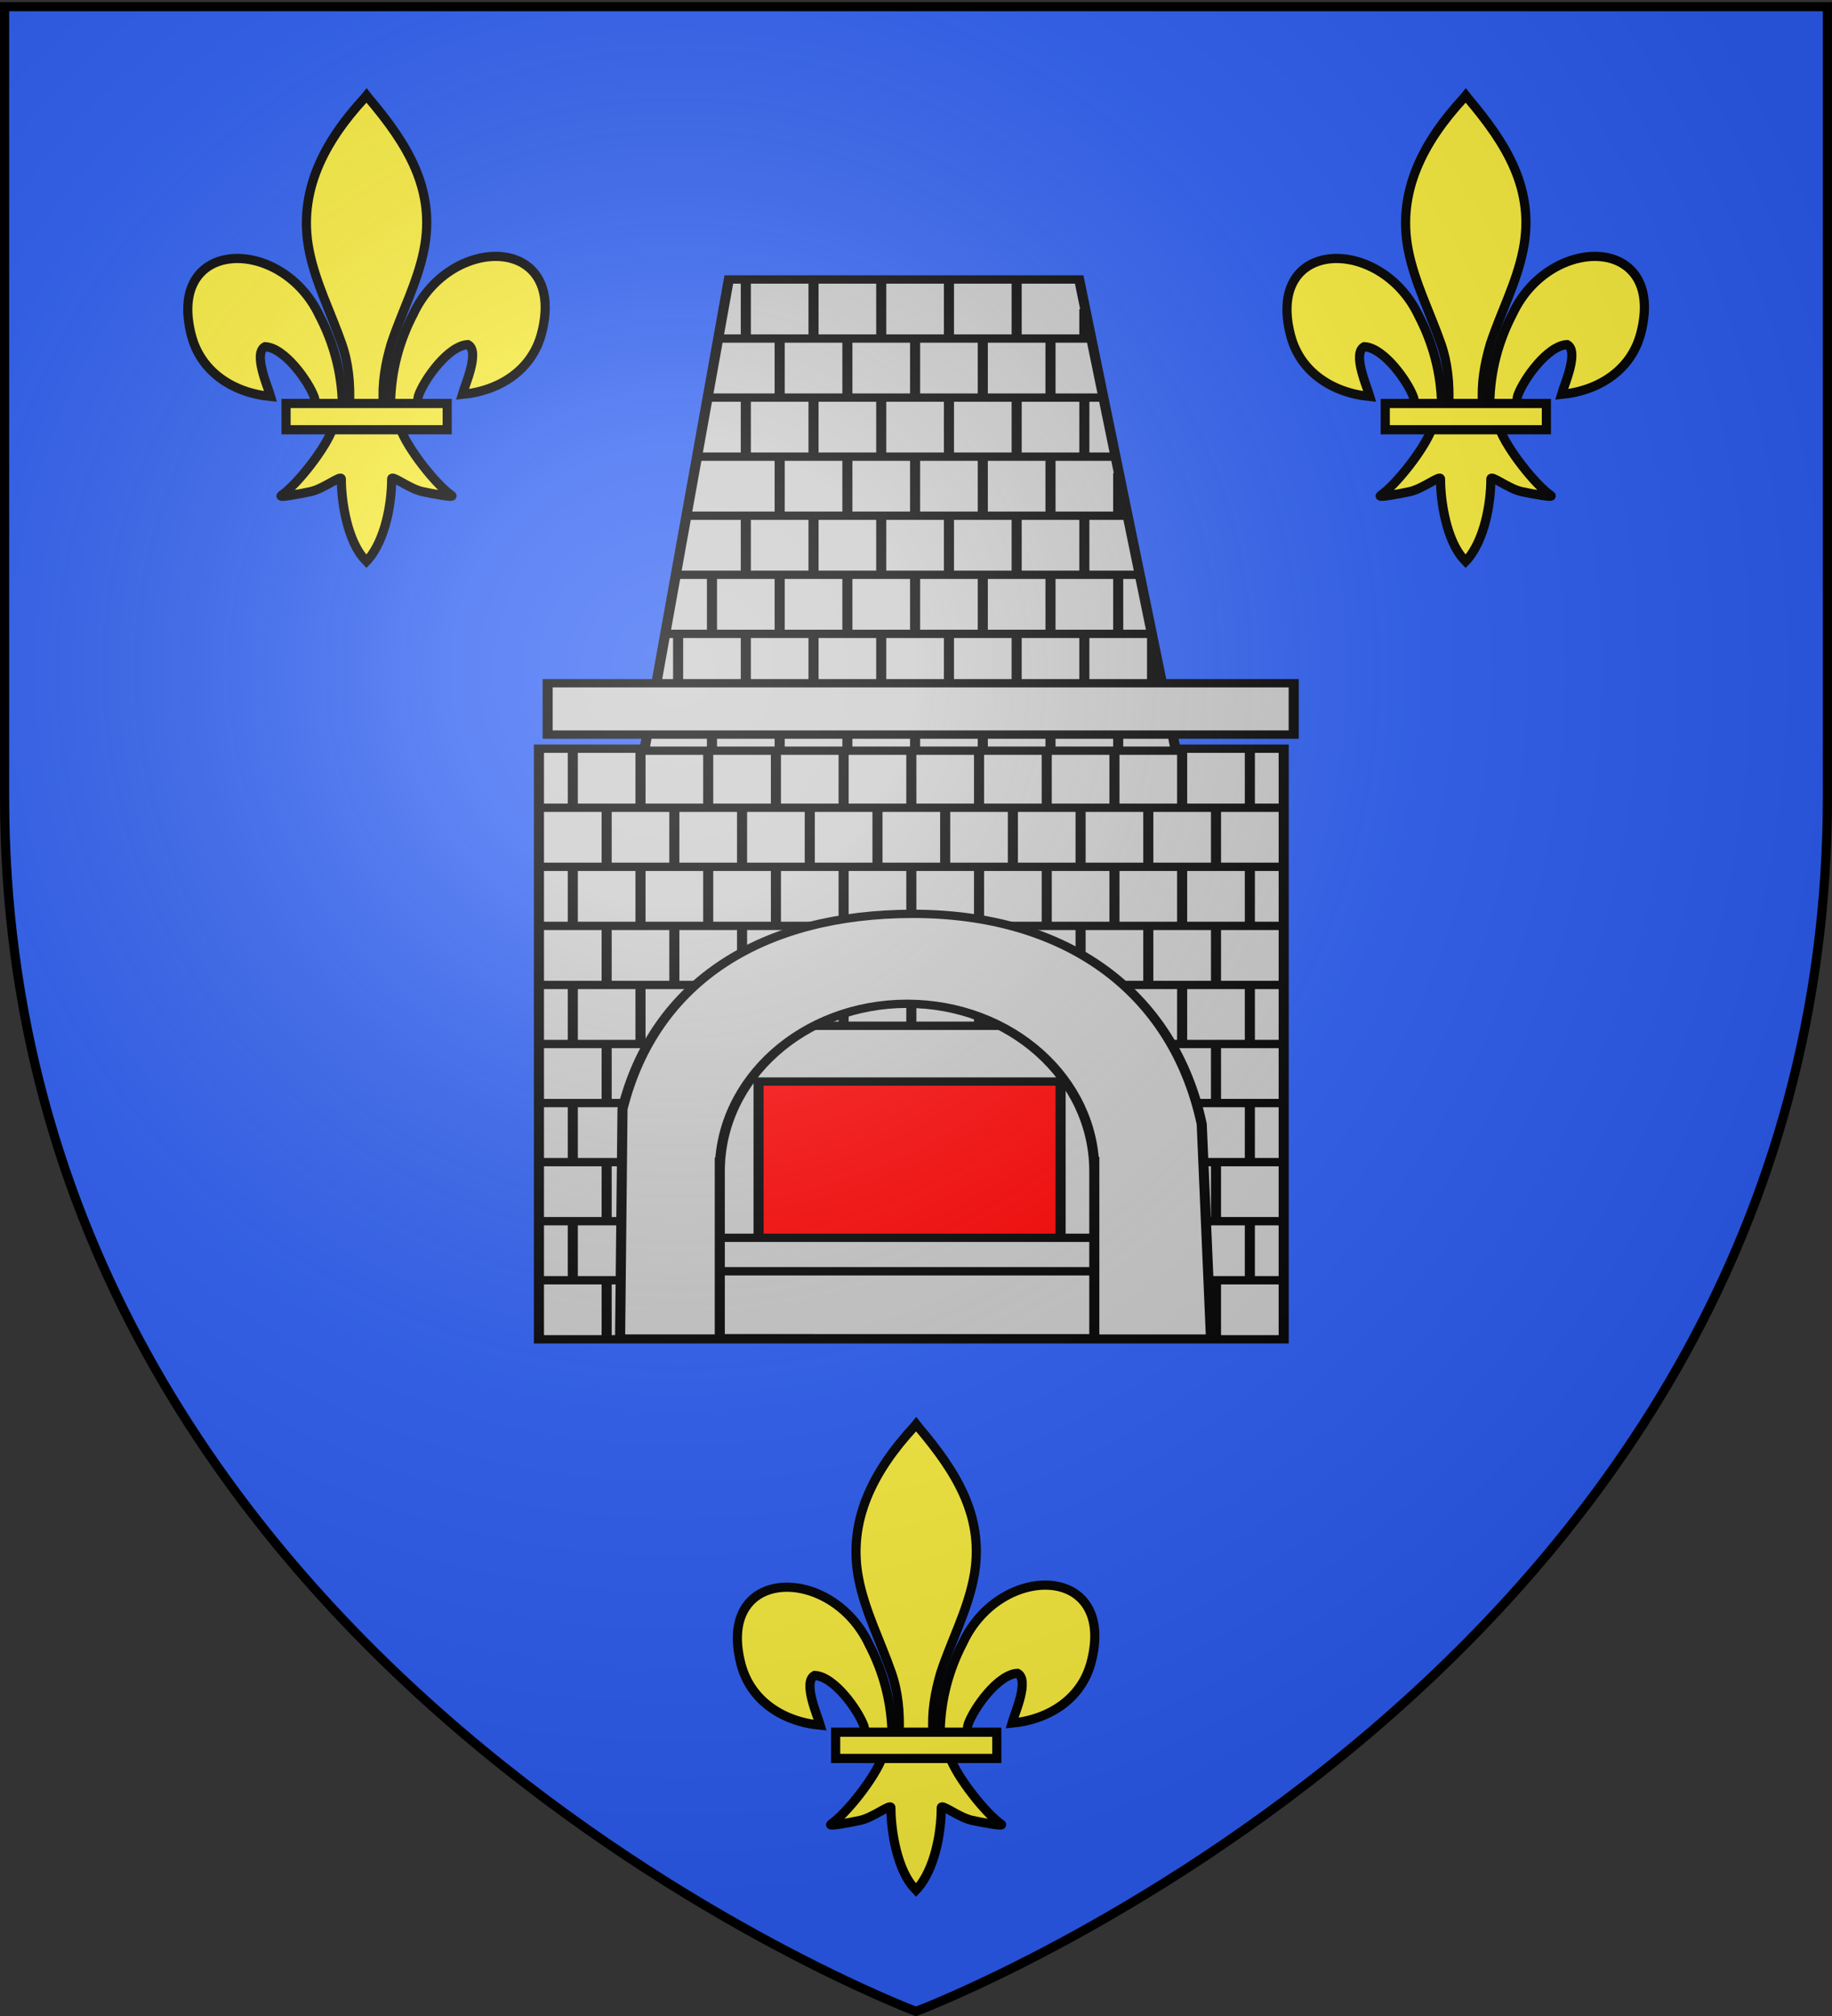
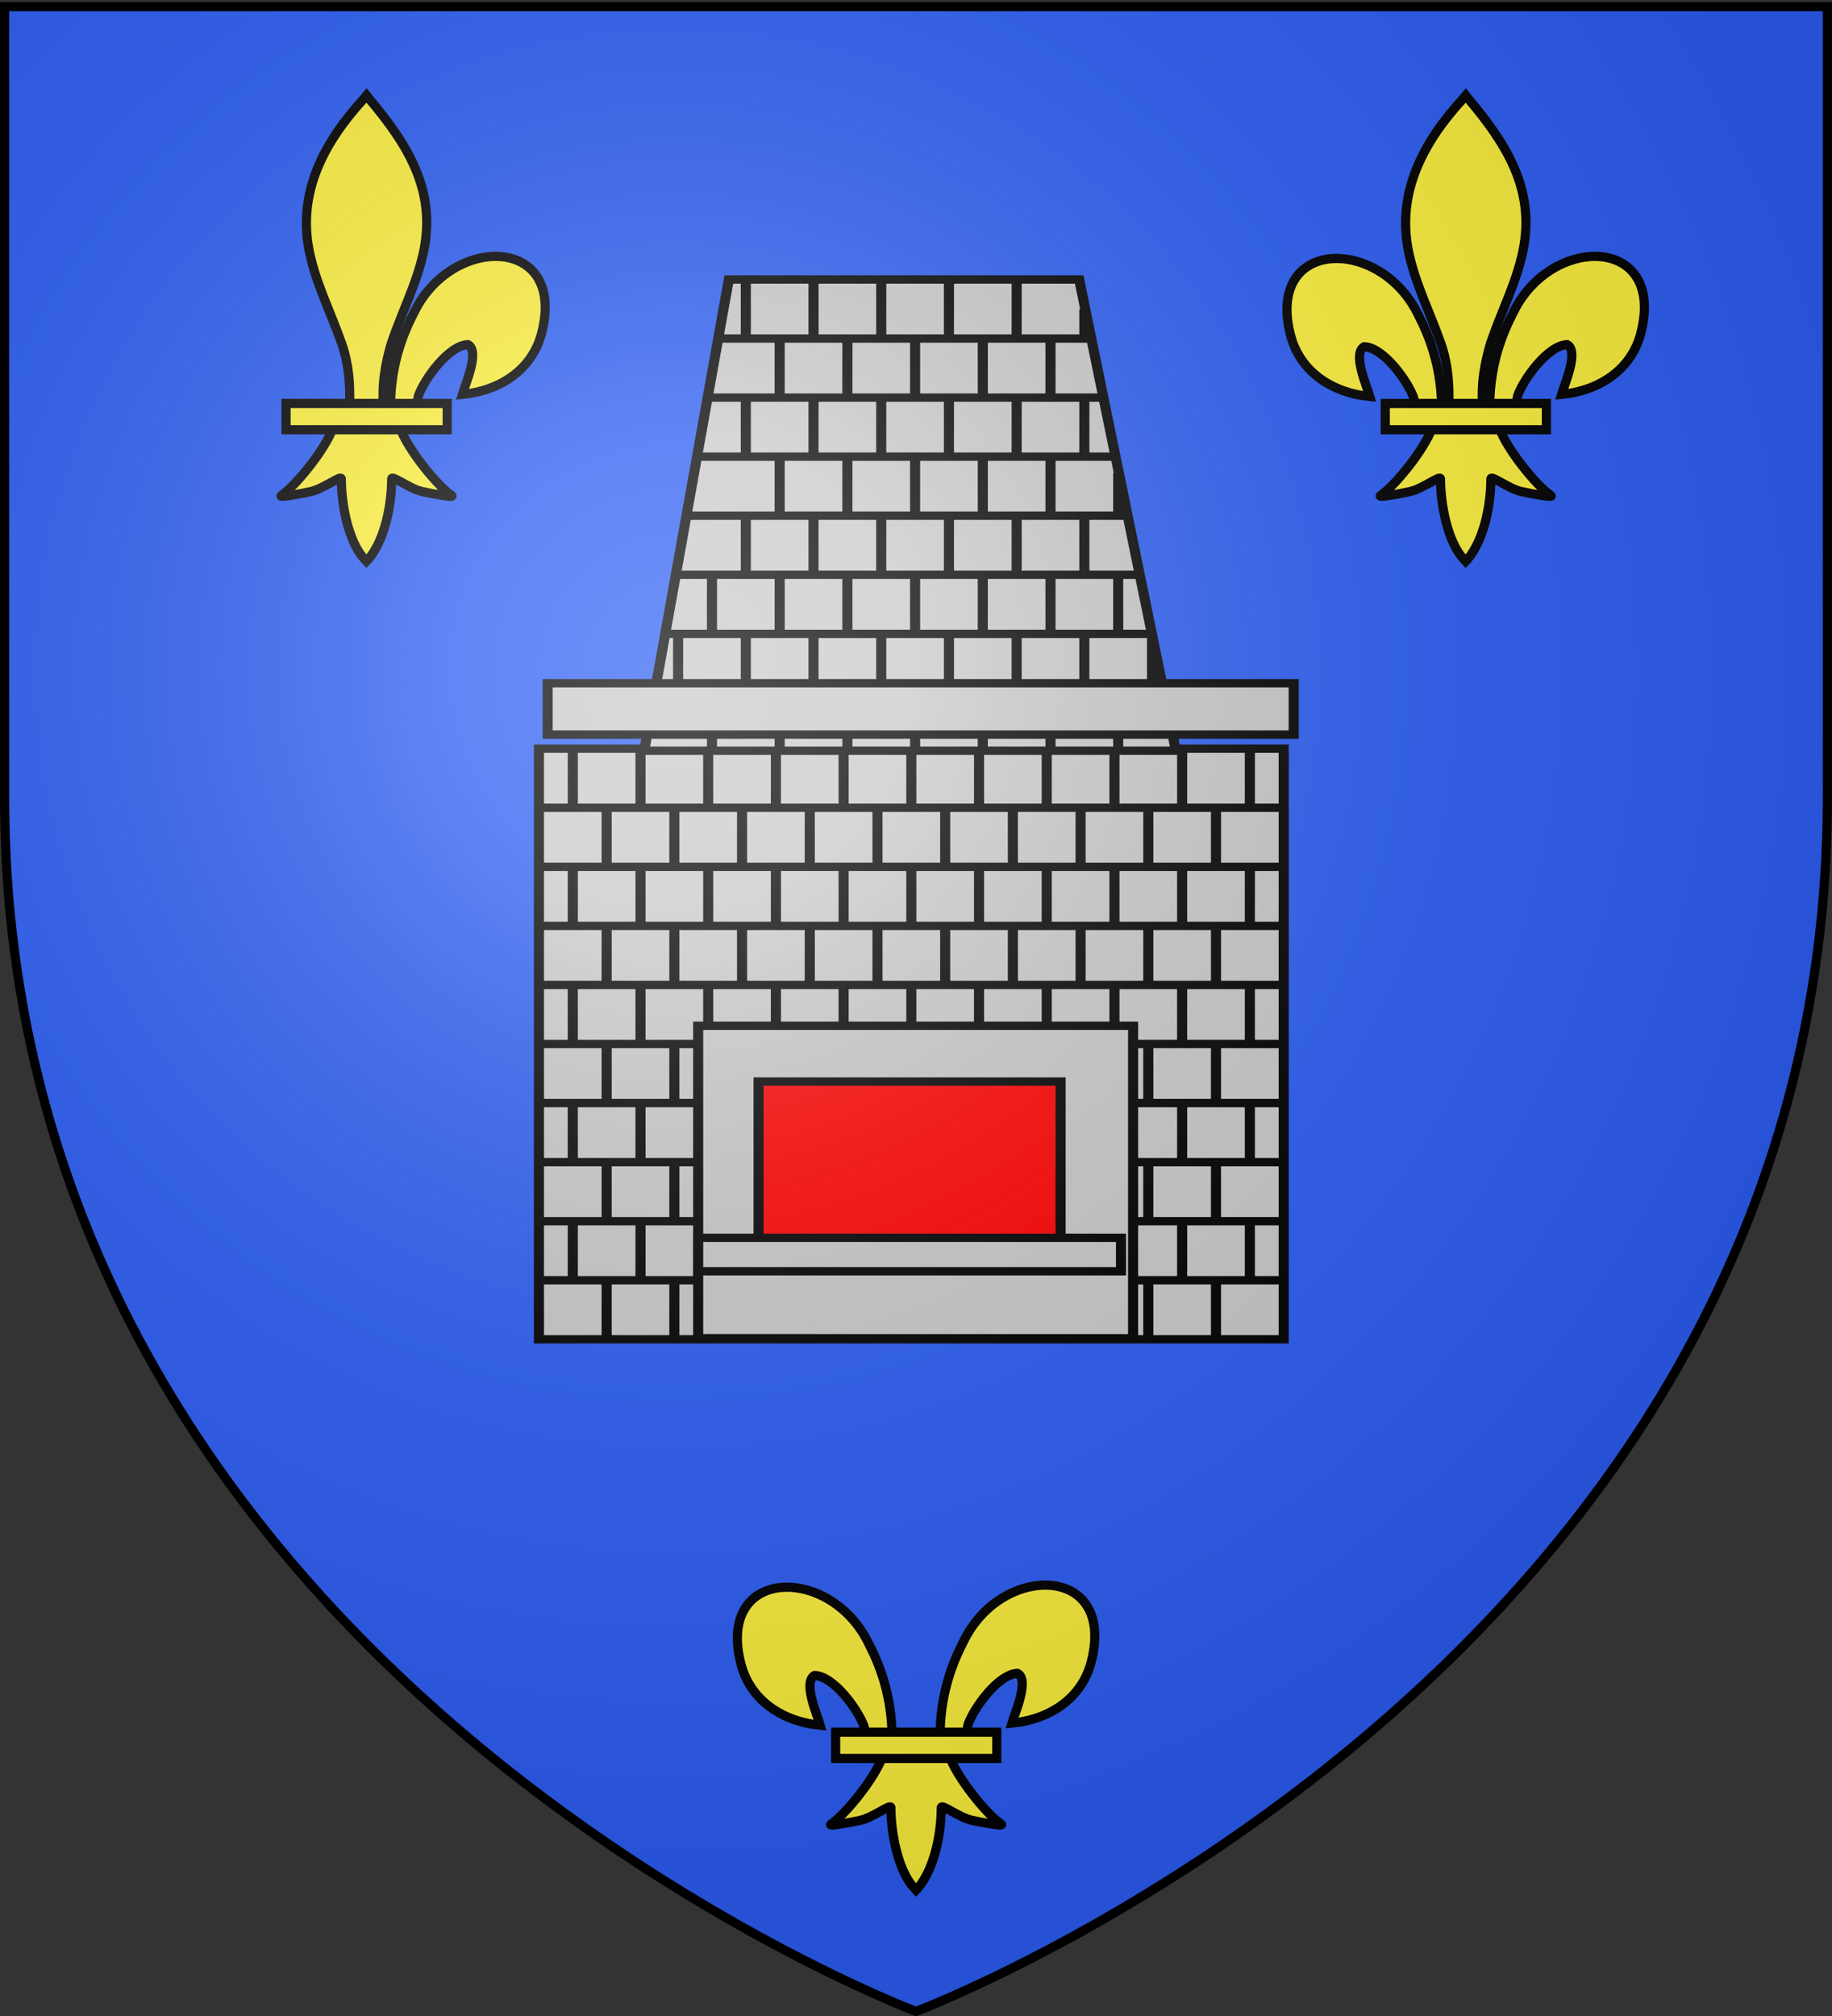
<svg xmlns="http://www.w3.org/2000/svg" xmlns:xlink="http://www.w3.org/1999/xlink" width="600" height="660" version="1.0">
  <rect width="100%" height="100%" fill="#333333" stroke="none" />
  <desc>Flag of Canton of Valais (Wallis)</desc>
  <defs>
    <radialGradient xlink:href="#a" id="b" cx="221.445" cy="226.331" r="300" fx="221.445" fy="226.331" gradientTransform="matrix(1.353 0 0 1.349 -77.63 -85.747)" gradientUnits="userSpaceOnUse" />
    <linearGradient id="a">
      <stop offset="0" style="stop-color:white;stop-opacity:.314" />
      <stop offset=".19" style="stop-color:white;stop-opacity:.251" />
      <stop offset=".6" style="stop-color:#6b6b6b;stop-opacity:.125" />
      <stop offset="1" style="stop-color:black;stop-opacity:.125" />
    </linearGradient>
  </defs>
  <g style="opacity:1;display:inline">
    <path d="M300 658.5s298.5-112.32 298.5-397.772V2.176H1.5v258.552C1.5 546.18 300 658.5 300 658.5" style="fill:#2b5df2;fill-opacity:1;fill-rule:evenodd;stroke:none;stroke-width:1px;stroke-linecap:butt;stroke-linejoin:miter;stroke-opacity:1" />
    <g style="stroke:#000;stroke-width:3.537;stroke-miterlimit:4;stroke-dasharray:none;stroke-opacity:1">
      <g style="stroke:#000;stroke-width:2.087;stroke-miterlimit:4;stroke-dasharray:none;stroke-opacity:1;display:inline">
        <g style="stroke:#000;stroke-width:2.087;stroke-miterlimit:4;stroke-dasharray:none;stroke-opacity:1">
          <path d="M91.536 143.408h154.182v148.054H91.536z" style="fill:#c9c9c9;stroke:#000;stroke-width:2.087;stroke-miterlimit:4;stroke-dasharray:none;stroke-opacity:1" transform="matrix(1.582 0 0 1.306 31.7 57.817)" />
          <path d="M91.536 158.214h154.182M91.536 173.019h154.182M91.536 187.824h154.182M91.536 202.63h154.182M91.536 217.435h154.182M91.536 232.24h154.182M91.536 247.045h154.182M91.536 261.851h154.182M91.536 276.656h154.182M98.545 143.408v14.806M112.561 143.408v14.806M105.552 158.214v14.805M119.569 158.214v14.805M126.576 143.408v14.806M133.585 158.214v14.805M140.594 143.408v14.806M154.611 143.408v14.806M147.603 158.214v14.805M161.62 158.214v14.805M168.629 143.408v14.806M175.636 158.214v14.805M182.645 143.408v14.806M196.66 143.408v14.806M189.653 158.214v14.805M203.669 158.214v14.805M210.678 143.408v14.806M217.687 158.214v14.805M224.693 143.408v14.806M238.711 143.408v14.806M231.702 158.214v14.805M98.545 173.019v14.805M112.561 173.019v14.805M105.552 187.824v14.806M119.569 187.824v14.806M126.576 173.019v14.805M133.585 187.824v14.806M140.594 173.019v14.805M154.611 173.019v14.805M147.603 187.824v14.806M161.62 187.824v14.806M168.629 173.019v14.805M175.636 187.824v14.806M182.645 173.019v14.805M196.66 173.019v14.805M189.653 187.824v14.806M203.669 187.824v14.806M210.678 173.019v14.805M217.687 187.824v14.806M224.693 173.019v14.805M238.711 173.019v14.805M231.702 187.824v14.806M98.545 202.63v14.805M112.561 202.63v14.805M105.552 217.435v14.805M119.569 217.435v14.805M126.576 202.63v14.805M133.585 217.435v14.805M140.594 202.63v14.805M154.611 202.63v14.805M147.603 217.435v14.805M161.62 217.435v14.805M168.629 202.63v14.805M175.636 217.435v14.805M182.645 202.63v14.805M196.66 202.63v14.805M189.653 217.435v14.805M203.669 217.435v14.805M210.678 202.63v14.805M217.687 217.435v14.805M224.693 202.63v14.805M238.711 202.63v14.805M231.702 217.435v14.805M98.545 232.24v14.805M112.561 232.24v14.805M105.552 247.045v14.806M119.569 247.045v14.806M126.576 232.24v14.805M133.585 247.045v14.806M140.594 232.24v14.805M154.611 232.24v14.805M147.603 247.045v14.806M161.62 247.045v14.806M168.629 232.24v14.805M175.636 247.045v14.806M182.645 232.24v14.805M196.66 232.24v14.805M189.653 247.045v14.806M203.669 247.045v14.806M210.678 232.24v14.805M217.687 247.045v14.806M224.693 232.24v14.805M238.711 232.24v14.805M231.702 247.045v14.806M98.545 261.851v14.805M112.561 261.851v14.805M105.552 276.656v14.806M119.569 276.656v14.806M126.576 261.851v14.805M133.585 276.656v14.806M140.594 261.851v14.805M154.611 261.851v14.805M147.603 276.656v14.806M161.62 276.656v14.806M168.629 261.851v14.805M175.636 276.656v14.806M182.645 261.851v14.805M196.66 261.851v14.805M189.653 276.656v14.806M203.669 276.656v14.806M210.678 261.851v14.805M217.687 276.656v14.806M224.693 261.851v14.805M238.711 261.851v14.805M231.702 276.656v14.806" style="fill:none;stroke:#000;stroke-width:2.087;stroke-miterlimit:4;stroke-dasharray:none;stroke-opacity:1" transform="matrix(1.582 0 0 1.306 31.7 57.817)" />
        </g>
        <g style="stroke:#000;stroke-width:2.087;stroke-miterlimit:4;stroke-dasharray:none;stroke-opacity:1">
          <path d="M203.379 25.789h-72.532l-17.508 118.116h110.05z" style="fill:#c9c9c9;stroke:#000;stroke-width:2.087;stroke-miterlimit:4;stroke-dasharray:none;stroke-opacity:1" transform="matrix(1.582 0 0 1.306 31.7 57.817)" />
          <path d="M134.363 25.789v14.805M148.381 25.789v14.805M141.372 40.594v14.805M155.39 40.594v14.805M162.398 25.789v14.805M169.407 40.594v14.805M176.416 25.789v14.805M190.432 25.789v14.805M183.423 40.594v14.805M197.44 40.594v14.805M204.447 33.191v7.403M134.363 55.399v14.806M148.381 55.399v14.806M141.372 70.205V85.01M155.39 70.205V85.01M162.398 55.399v14.806M169.407 70.205V85.01M176.416 55.399v14.806M190.432 55.399v14.806M183.423 70.205V85.01M197.44 70.205V85.01M204.447 55.399v14.806M211.456 74.317V85.01M134.363 85.01v14.805M127.356 99.815v14.806M141.372 99.815v14.806M148.381 85.01v14.805M155.39 99.815v14.806M162.398 85.01v14.805M176.416 85.01v14.805M169.407 99.815v14.806M183.423 99.815v14.806M190.432 85.01v14.805M197.44 99.815v14.806M204.447 85.01v14.805M211.456 99.815v14.806M120.348 114.621v14.805M134.363 114.621v14.805M127.356 129.426v14.805M141.372 129.426v14.805M148.381 114.621v14.805M155.39 129.426v14.805M162.398 114.621v14.805M176.416 114.621v14.805M169.407 129.426v14.805M183.423 129.426v14.805M190.432 114.621v14.805M197.44 129.426v14.805M204.447 114.621v14.805M218.465 114.621v14.805M211.456 129.426v14.805M128.913 40.594h77.093M126.576 55.399h81.765M124.241 70.205h86.437M121.904 85.01h91.109M120.348 99.815h95.78M118.011 114.621h100.454M115.676 129.426H220.8" style="fill:none;stroke:#000;stroke-width:2.087;stroke-miterlimit:4;stroke-dasharray:none;stroke-opacity:1" transform="matrix(1.582 0 0 1.306 31.7 57.817)" />
        </g>
        <path d="M124.5 212.863h90.04v78.324H124.5z" style="fill:#c9c9c9;stroke:#000;stroke-width:2.087;stroke-miterlimit:4;stroke-dasharray:none;stroke-opacity:1" transform="matrix(1.582 0 0 1.306 31.7 57.817)" />
        <path d="M137.005 226.85h62.525v44.965h-62.525z" style="fill:red;stroke:#000;stroke-width:2.087;stroke-miterlimit:4;stroke-dasharray:none;stroke-opacity:1" transform="matrix(1.582 0 0 1.306 31.7 57.817)" />
        <path d="M124.5 266.013h87.537v8.389H124.5z" style="fill:#c9c9c9;stroke:#000;stroke-width:2.087;stroke-miterlimit:4;stroke-dasharray:none;stroke-opacity:1" transform="matrix(1.582 0 0 1.306 31.7 57.817)" />
        <g style="stroke:#000;stroke-width:2.087;stroke-miterlimit:4;stroke-dasharray:none;stroke-opacity:1">
-           <path d="M206.509 291.273v-45.535 3.571c0-23.173-17.357-41.955-38.768-41.955-21.413 0-38.766 18.782-38.766 41.955v-3.415 45.378l-20.64-.004.5-57.53c6.66-32.268 29.25-48.931 60.146-48.931 31.557 0 53.813 19.344 59.764 52.65l1.918 53.815h-24.154z" style="fill:#c9c9c9;stroke:#000;stroke-width:2.087;stroke-miterlimit:4;stroke-dasharray:none;stroke-opacity:1" transform="matrix(1.582 0 0 1.306 31.7 57.817)" />
-         </g>
+           </g>
      </g>
      <path d="M173.664 223.553h261.609v21.8H173.664z" style="fill:#c9c9c9;stroke:#000;stroke-width:3.537;stroke-miterlimit:4;stroke-dasharray:none;stroke-opacity:1;display:inline" transform="matrix(.934 0 0 .771 17.16 51.322)" />
    </g>
    <g style="fill:#fcef3c;stroke:#000;stroke-width:18.038;stroke-miterlimit:4;stroke-dasharray:none;stroke-opacity:1">
      <path d="M403.115 604.7c1.425-61.957 16.751-119.54 45.29-174.11 74.714-157.185 302.92-153.431 252.615 38.812-18.537 70.84-81.509 112.474-156.319 119.615 5.4-18.665 35.1-84.652 11.124-97.562-38.338 1.449-85.944 67.706-97.392 99.301-1.653 4.536-1.19 9.778-3.036 14.24" style="fill:#fcef3c;fill-opacity:1;fill-rule:evenodd;stroke:#000;stroke-width:18.038;stroke-linecap:butt;stroke-linejoin:miter;stroke-miterlimit:4;stroke-dasharray:none;stroke-opacity:1;display:inline" transform="matrix(.166 0 0 .167 61.002 30.752)" />
-       <path d="M308.077 608.795c-1.425-61.956-16.751-119.54-45.29-174.108C188.073 277.5-40.133 281.255 10.172 473.498c18.537 70.84 81.509 112.474 156.319 119.615-5.4-18.665-35.1-84.652-11.125-97.562 38.338 1.449 85.945 67.706 97.393 99.301 1.653 4.536 1.19 9.778 3.036 14.24" style="fill:#fcef3c;fill-opacity:1;fill-rule:evenodd;stroke:#000;stroke-width:18.038;stroke-linecap:butt;stroke-linejoin:miter;stroke-miterlimit:4;stroke-dasharray:none;stroke-opacity:1" transform="matrix(.166 0 0 .167 61.002 30.752)" />
      <path d="M351.18 8.543c-78.715 84.85-131.565 182.962-108.782 298.032 12.57 63.483 43.042 122.28 64.532 183.437 13.436 38.37 16.872 78.452 15.28 118.781h66.782c-3.196-40.626 3.807-79.998 15.281-118.781 20.475-61.538 51.626-119.906 64.532-183.437 24.128-118.78-32.507-208.36-108.438-297.657L355.727 3z" style="fill:#fcef3c;fill-opacity:1;fill-rule:nonzero;stroke:#000;stroke-width:18.038;stroke-linecap:butt;stroke-linejoin:miter;stroke-miterlimit:4;stroke-dasharray:none;stroke-opacity:1" transform="matrix(.166 0 0 .167 61.002 30.752)" />
      <path d="M288.898 655.825c-13.961 39.13-70.888 110.792-101.125 131.218-7.842 5.298 37.487-3.051 57.782-7.5 26.619-5.834 61.217-34.197 60.406-24.187-.076 45.838 12.811 122.324 46.406 157.469l3.182 3.387 3.287-3.387c33.578-39.171 46.238-108.042 46.406-157.47-.811-10.01 33.787 18.354 60.406 24.188 20.295 4.449 65.624 12.798 57.782 7.5-30.237-20.426-87.132-92.088-101.094-131.218z" style="fill:#fcef3c;fill-opacity:1;fill-rule:evenodd;stroke:#000;stroke-width:18.038;stroke-linecap:butt;stroke-linejoin:miter;stroke-miterlimit:4;stroke-dasharray:none;stroke-opacity:1" transform="matrix(.166 0 0 .167 61.002 30.752)" />
      <path d="M196.906 606.803h317.888v51.503H196.906z" style="fill:#fcef3c;fill-opacity:1;stroke:#000;stroke-width:18.038;stroke-miterlimit:4;stroke-dasharray:none;stroke-opacity:1" transform="matrix(.166 0 0 .167 61.002 30.752)" />
    </g>
    <g style="opacity:1;fill:#fcef3c;stroke:#000;stroke-width:18.038;stroke-miterlimit:4;stroke-dasharray:none;stroke-opacity:1">
      <path d="M403.115 604.7c1.425-61.957 16.751-119.54 45.29-174.11 74.714-157.185 302.92-153.431 252.615 38.812-18.537 70.84-81.509 112.474-156.319 119.615 5.4-18.665 35.1-84.652 11.124-97.562-38.338 1.449-85.944 67.706-97.392 99.301-1.653 4.536-1.19 9.778-3.036 14.24" style="fill:#fcef3c;fill-opacity:1;fill-rule:evenodd;stroke:#000;stroke-width:18.038;stroke-linecap:butt;stroke-linejoin:miter;stroke-miterlimit:4;stroke-dasharray:none;stroke-opacity:1;display:inline" transform="matrix(.166 0 0 .167 421.002 30.752)" />
      <path d="M308.077 608.795c-1.425-61.956-16.751-119.54-45.29-174.108C188.073 277.5-40.133 281.255 10.172 473.498c18.537 70.84 81.509 112.474 156.319 119.615-5.4-18.665-35.1-84.652-11.125-97.562 38.338 1.449 85.945 67.706 97.393 99.301 1.653 4.536 1.19 9.778 3.036 14.24" style="fill:#fcef3c;fill-opacity:1;fill-rule:evenodd;stroke:#000;stroke-width:18.038;stroke-linecap:butt;stroke-linejoin:miter;stroke-miterlimit:4;stroke-dasharray:none;stroke-opacity:1" transform="matrix(.166 0 0 .167 421.002 30.752)" />
      <path d="M351.18 8.543c-78.715 84.85-131.565 182.962-108.782 298.032 12.57 63.483 43.042 122.28 64.532 183.437 13.436 38.37 16.872 78.452 15.28 118.781h66.782c-3.196-40.626 3.807-79.998 15.281-118.781 20.475-61.538 51.626-119.906 64.532-183.437 24.128-118.78-32.507-208.36-108.438-297.657L355.727 3z" style="fill:#fcef3c;fill-opacity:1;fill-rule:nonzero;stroke:#000;stroke-width:18.038;stroke-linecap:butt;stroke-linejoin:miter;stroke-miterlimit:4;stroke-dasharray:none;stroke-opacity:1" transform="matrix(.166 0 0 .167 421.002 30.752)" />
      <path d="M288.898 655.825c-13.961 39.13-70.888 110.792-101.125 131.218-7.842 5.298 37.487-3.051 57.782-7.5 26.619-5.834 61.217-34.197 60.406-24.187-.076 45.838 12.811 122.324 46.406 157.469l3.182 3.387 3.287-3.387c33.578-39.171 46.238-108.042 46.406-157.47-.811-10.01 33.787 18.354 60.406 24.188 20.295 4.449 65.624 12.798 57.782 7.5-30.237-20.426-87.132-92.088-101.094-131.218z" style="fill:#fcef3c;fill-opacity:1;fill-rule:evenodd;stroke:#000;stroke-width:18.038;stroke-linecap:butt;stroke-linejoin:miter;stroke-miterlimit:4;stroke-dasharray:none;stroke-opacity:1" transform="matrix(.166 0 0 .167 421.002 30.752)" />
      <path d="M196.906 606.803h317.888v51.503H196.906z" style="fill:#fcef3c;fill-opacity:1;stroke:#000;stroke-width:18.038;stroke-miterlimit:4;stroke-dasharray:none;stroke-opacity:1" transform="matrix(.166 0 0 .167 421.002 30.752)" />
    </g>
    <g style="opacity:1;fill:#fcef3c;stroke:#000;stroke-width:18.038;stroke-miterlimit:4;stroke-dasharray:none;stroke-opacity:1">
      <path d="M403.115 604.7c1.425-61.957 16.751-119.54 45.29-174.11 74.714-157.185 302.92-153.431 252.615 38.812-18.537 70.84-81.509 112.474-156.319 119.615 5.4-18.665 35.1-84.652 11.124-97.562-38.338 1.449-85.944 67.706-97.392 99.301-1.653 4.536-1.19 9.778-3.036 14.24" style="fill:#fcef3c;fill-opacity:1;fill-rule:evenodd;stroke:#000;stroke-width:18.038;stroke-linecap:butt;stroke-linejoin:miter;stroke-miterlimit:4;stroke-dasharray:none;stroke-opacity:1;display:inline" transform="matrix(.166 0 0 .167 241.002 465.752)" />
      <path d="M308.077 608.795c-1.425-61.956-16.751-119.54-45.29-174.108C188.073 277.5-40.133 281.255 10.172 473.498c18.537 70.84 81.509 112.474 156.319 119.615-5.4-18.665-35.1-84.652-11.125-97.562 38.338 1.449 85.945 67.706 97.393 99.301 1.653 4.536 1.19 9.778 3.036 14.24" style="fill:#fcef3c;fill-opacity:1;fill-rule:evenodd;stroke:#000;stroke-width:18.038;stroke-linecap:butt;stroke-linejoin:miter;stroke-miterlimit:4;stroke-dasharray:none;stroke-opacity:1" transform="matrix(.166 0 0 .167 241.002 465.752)" />
-       <path d="M351.18 8.543c-78.715 84.85-131.565 182.962-108.782 298.032 12.57 63.483 43.042 122.28 64.532 183.437 13.436 38.37 16.872 78.452 15.28 118.781h66.782c-3.196-40.626 3.807-79.998 15.281-118.781 20.475-61.538 51.626-119.906 64.532-183.437 24.128-118.78-32.507-208.36-108.438-297.657L355.727 3z" style="fill:#fcef3c;fill-opacity:1;fill-rule:nonzero;stroke:#000;stroke-width:18.038;stroke-linecap:butt;stroke-linejoin:miter;stroke-miterlimit:4;stroke-dasharray:none;stroke-opacity:1" transform="matrix(.166 0 0 .167 241.002 465.752)" />
      <path d="M288.898 655.825c-13.961 39.13-70.888 110.792-101.125 131.218-7.842 5.298 37.487-3.051 57.782-7.5 26.619-5.834 61.217-34.197 60.406-24.187-.076 45.838 12.811 122.324 46.406 157.469l3.182 3.387 3.287-3.387c33.578-39.171 46.238-108.042 46.406-157.47-.811-10.01 33.787 18.354 60.406 24.188 20.295 4.449 65.624 12.798 57.782 7.5-30.237-20.426-87.132-92.088-101.094-131.218z" style="fill:#fcef3c;fill-opacity:1;fill-rule:evenodd;stroke:#000;stroke-width:18.038;stroke-linecap:butt;stroke-linejoin:miter;stroke-miterlimit:4;stroke-dasharray:none;stroke-opacity:1" transform="matrix(.166 0 0 .167 241.002 465.752)" />
      <path d="M196.906 606.803h317.888v51.503H196.906z" style="fill:#fcef3c;fill-opacity:1;stroke:#000;stroke-width:18.038;stroke-miterlimit:4;stroke-dasharray:none;stroke-opacity:1" transform="matrix(.166 0 0 .167 241.002 465.752)" />
    </g>
  </g>
  <g style="display:inline">
    <path d="M300 658.5s298.5-112.32 298.5-397.772V2.176H1.5v258.552C1.5 546.18 300 658.5 300 658.5" style="opacity:1;fill:url(#b);fill-opacity:1;fill-rule:evenodd;stroke:none;stroke-width:1px;stroke-linecap:butt;stroke-linejoin:miter;stroke-opacity:1" />
  </g>
  <g style="display:inline">
    <path d="M300 658.5S1.5 546.18 1.5 260.728V2.176h597v258.552C598.5 546.18 300 658.5 300 658.5z" style="opacity:1;fill:none;fill-opacity:1;fill-rule:evenodd;stroke:#000;stroke-width:3;stroke-linecap:butt;stroke-linejoin:miter;stroke-miterlimit:4;stroke-dasharray:none;stroke-opacity:1" />
  </g>
</svg>